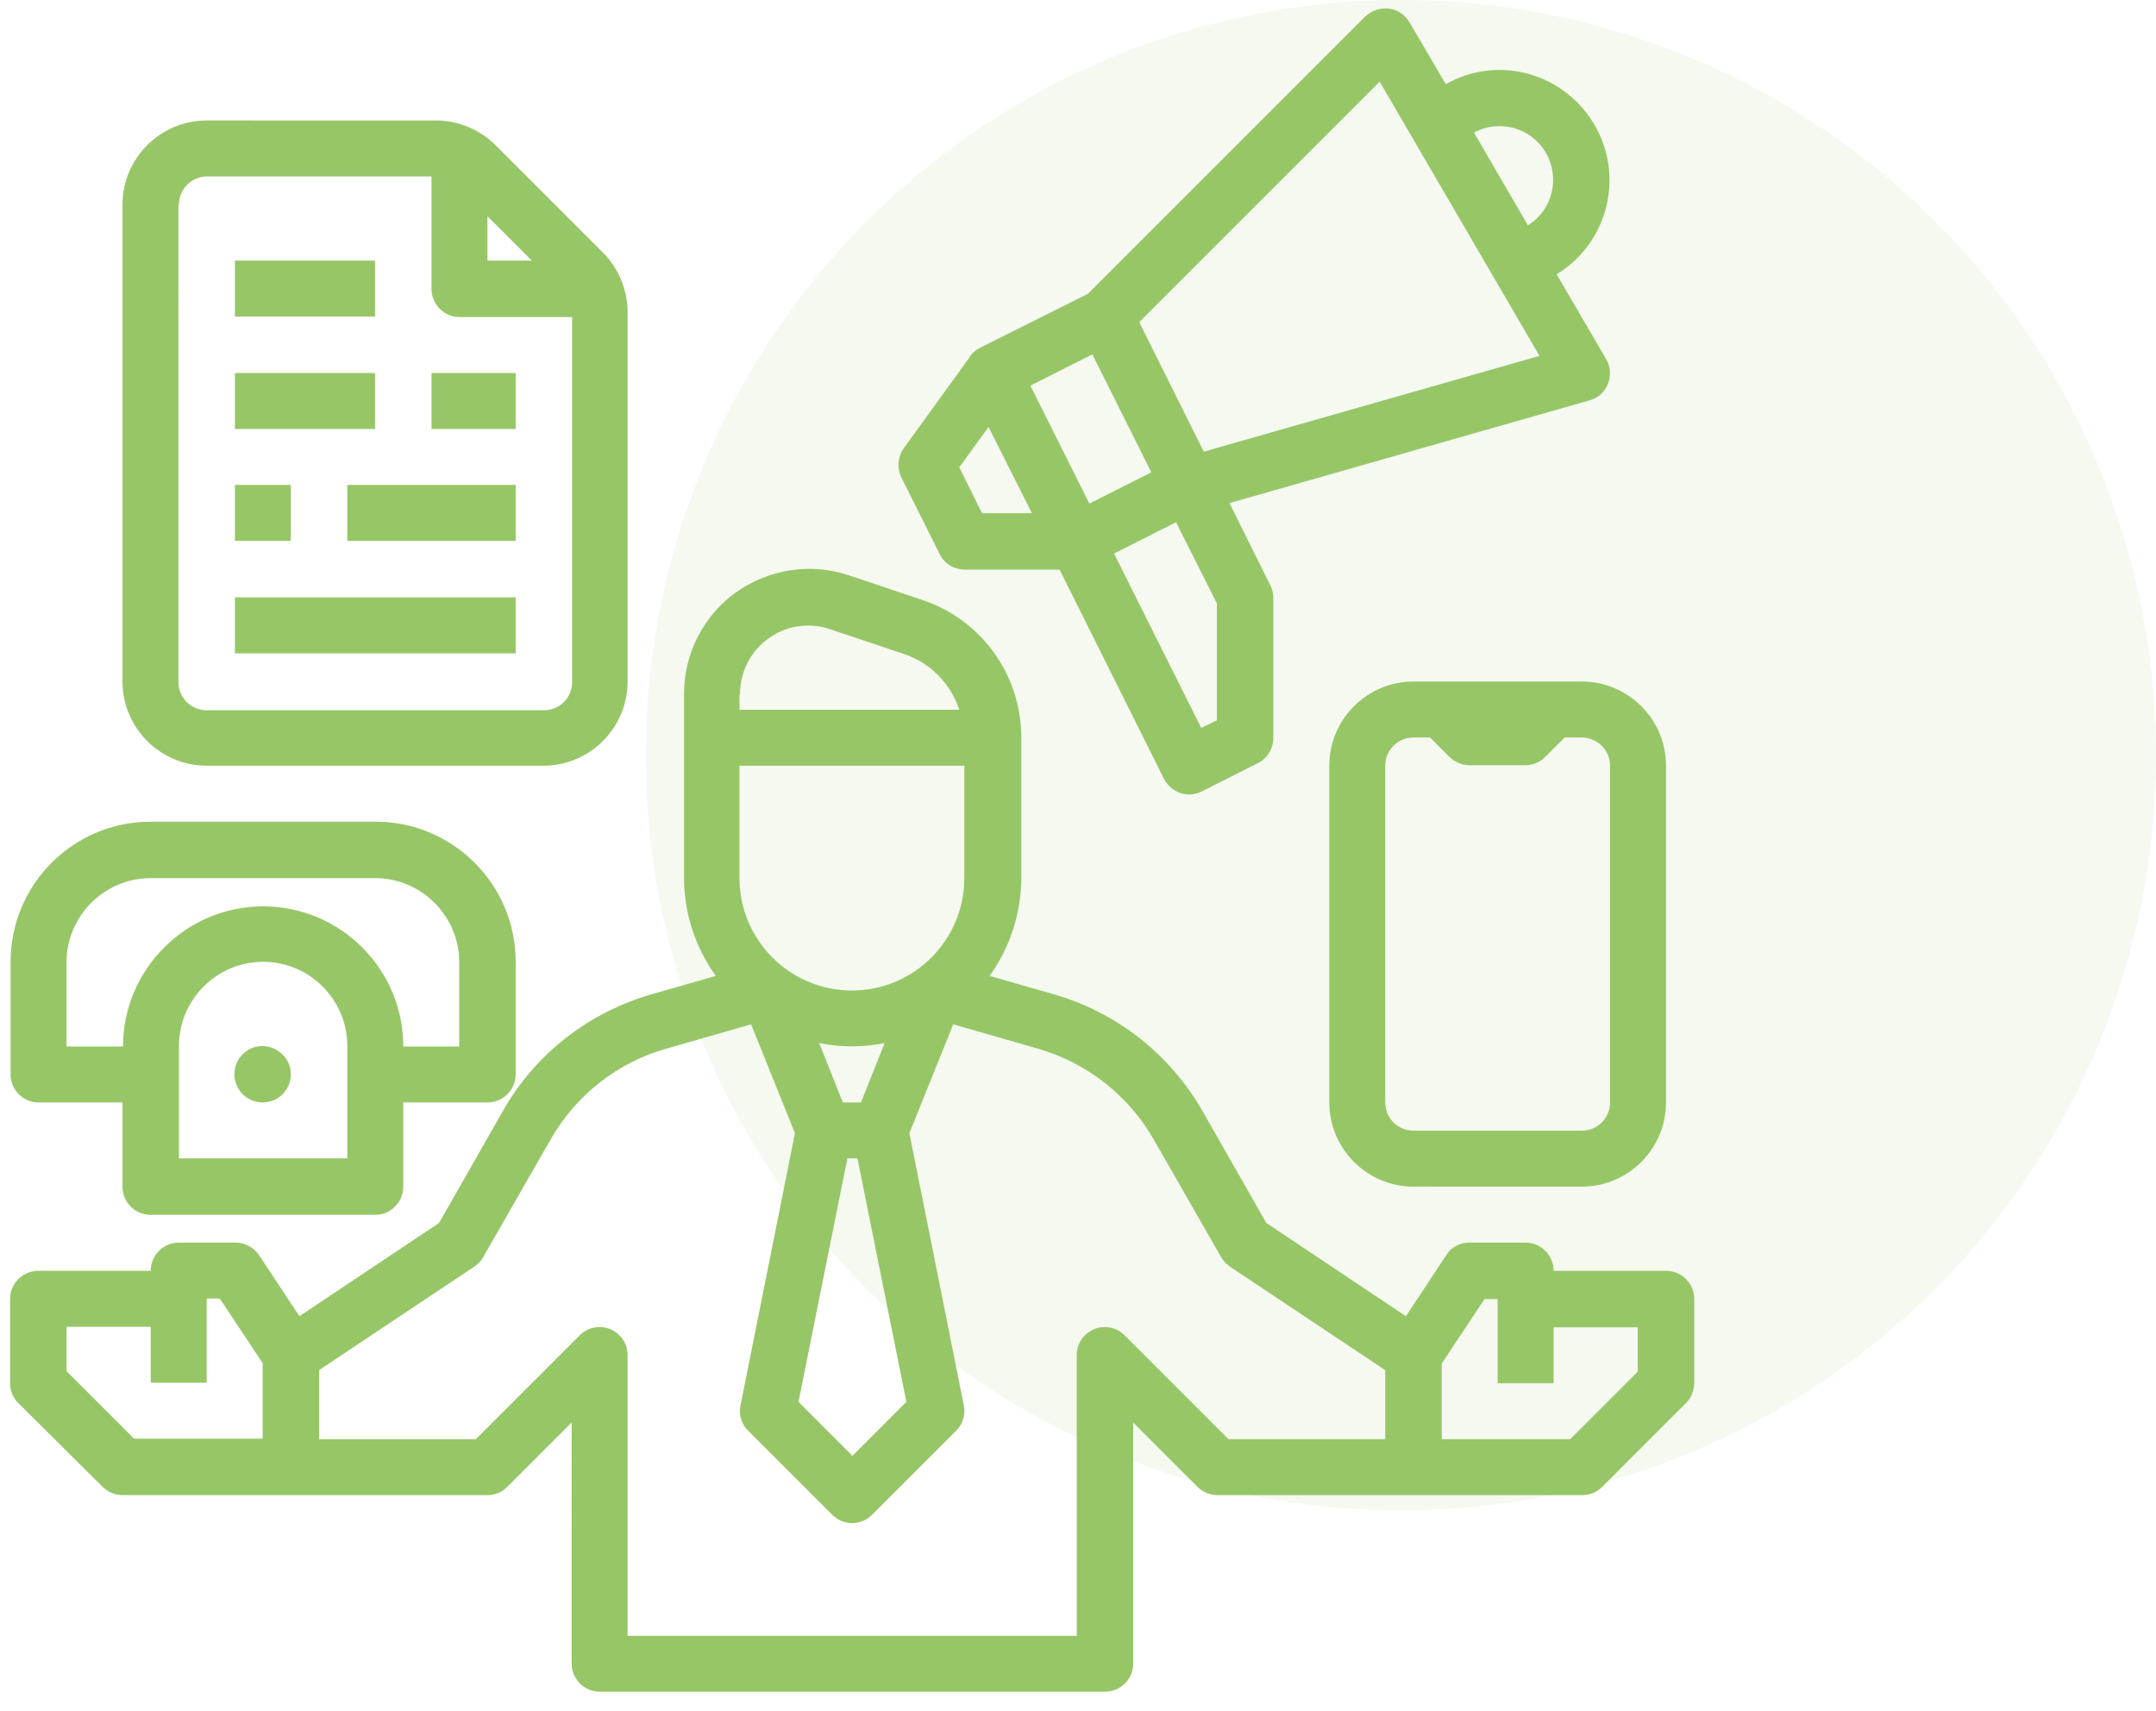
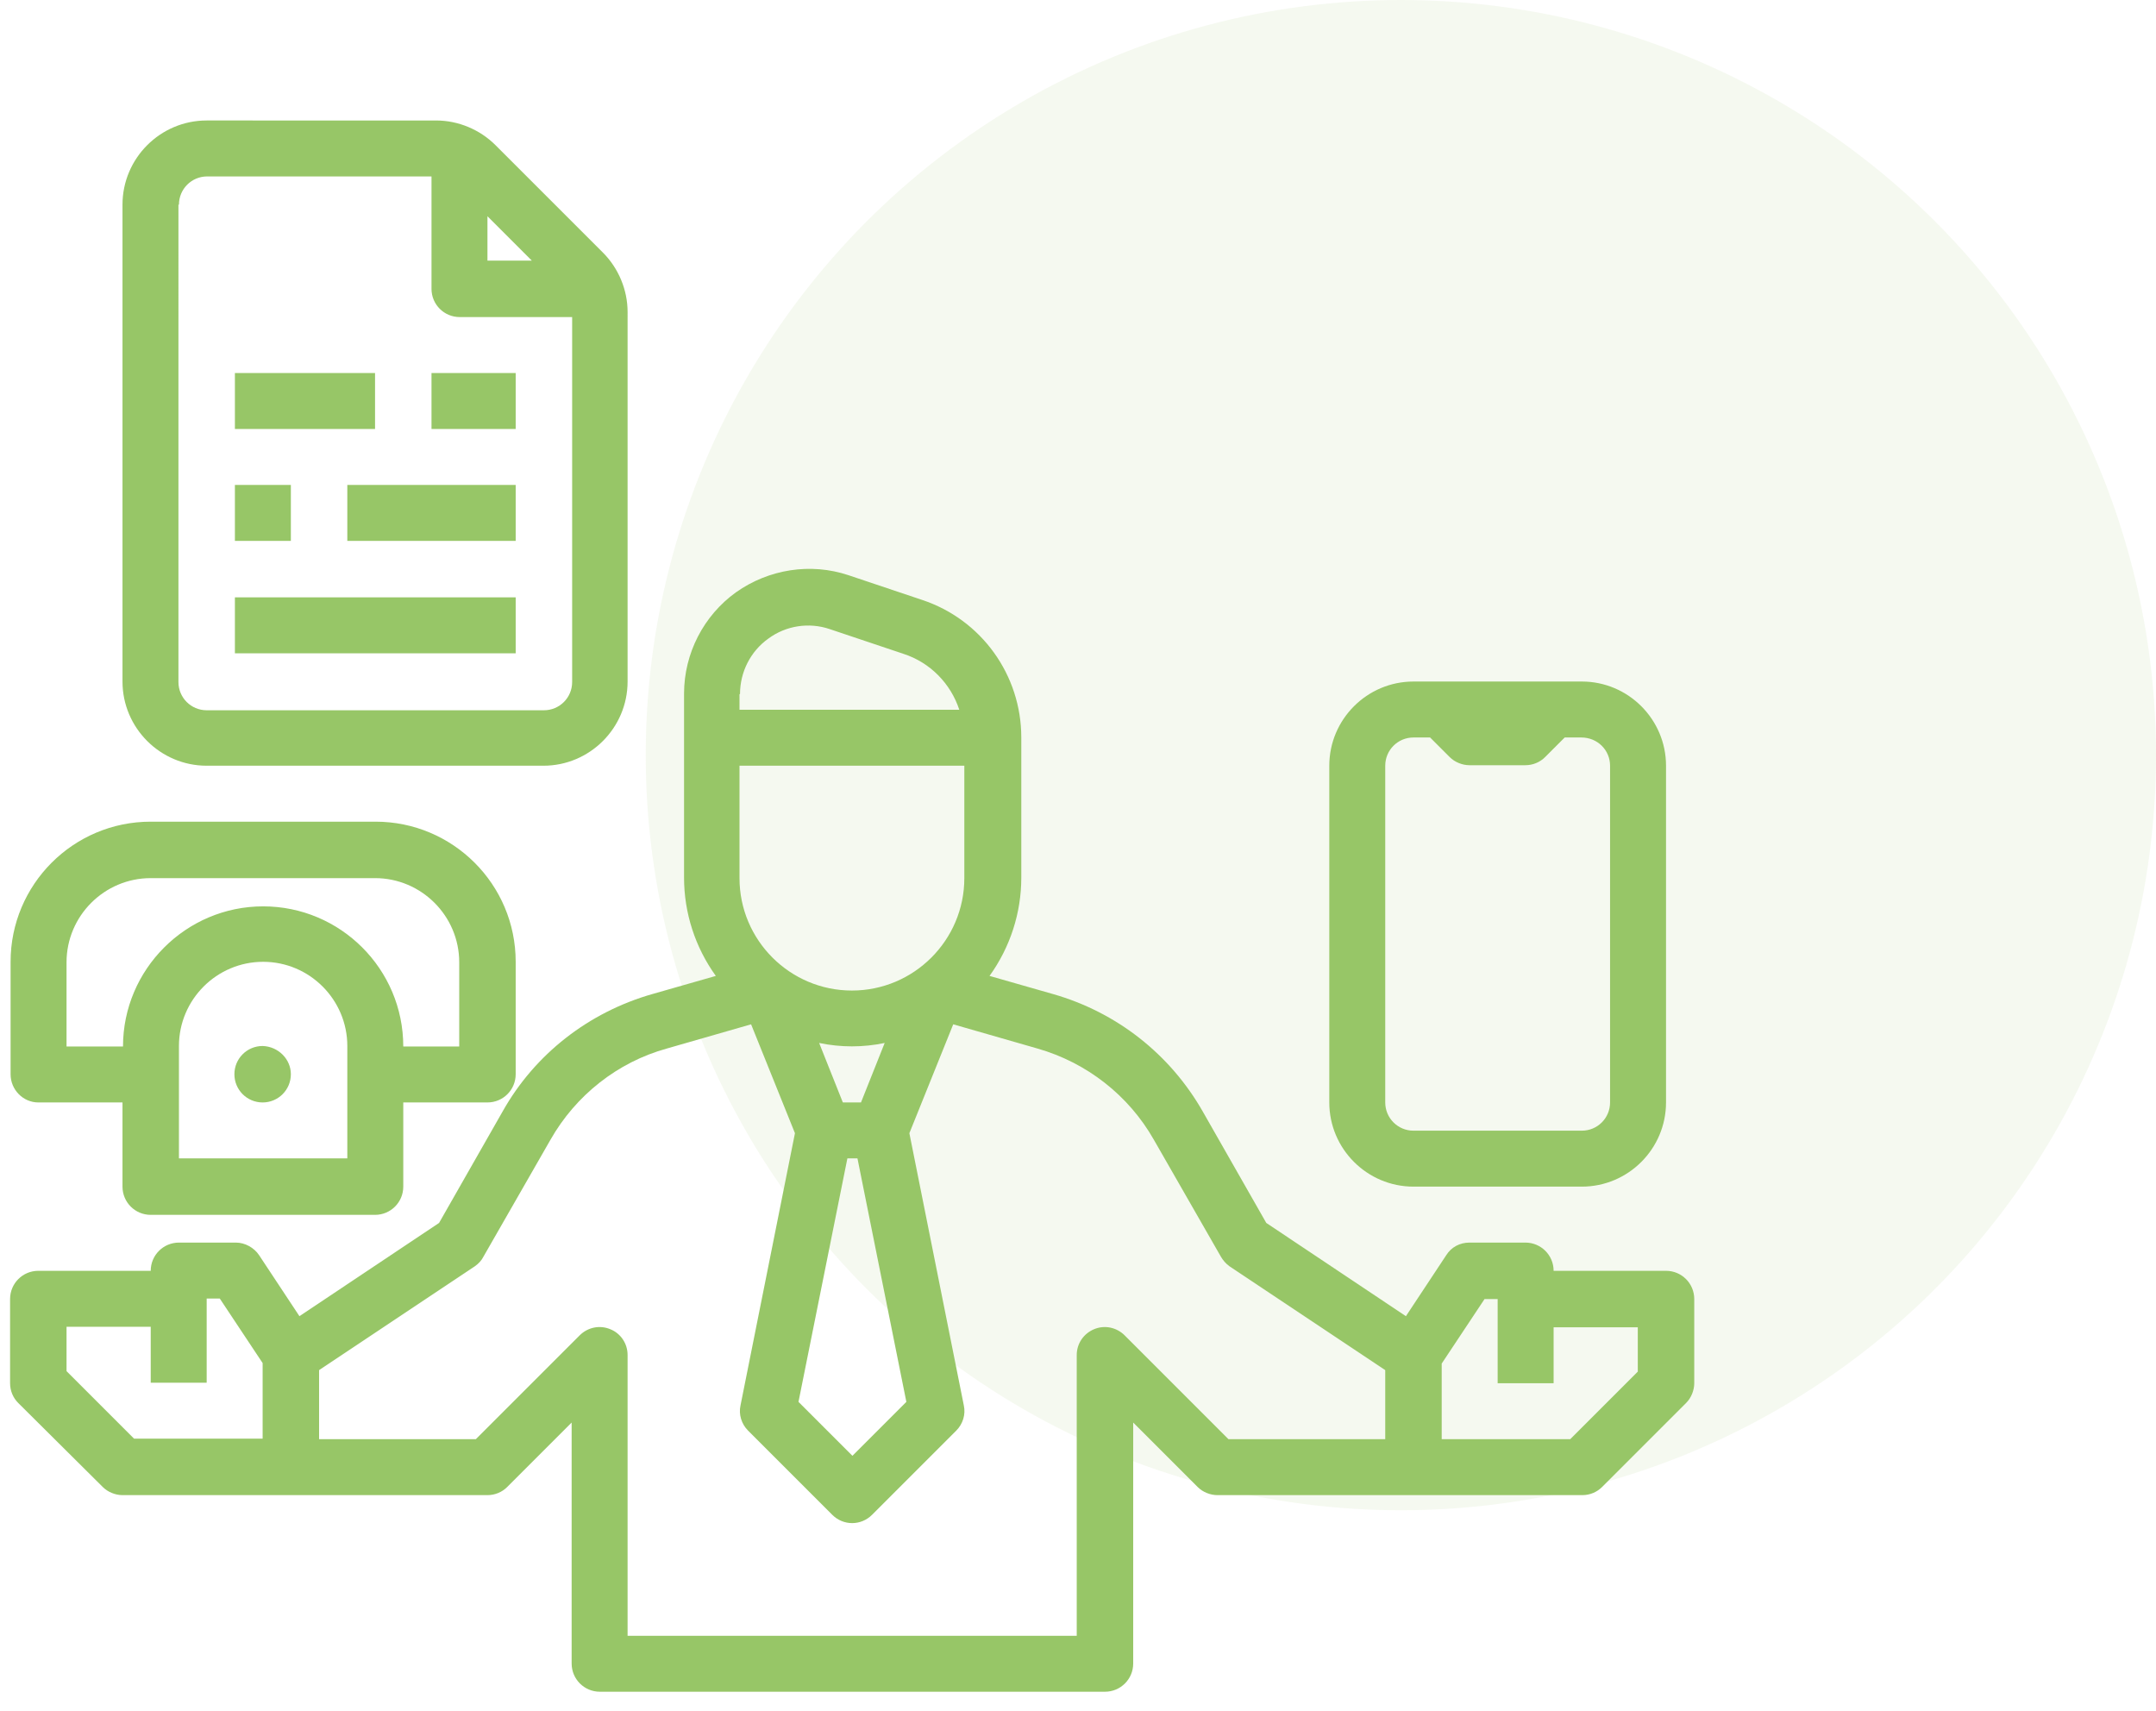
<svg xmlns="http://www.w3.org/2000/svg" version="1.1" x="0px" y="0px" viewBox="0 0 427.7 339.4" style="enable-background:new 0 0 427.7 339.4;" xml:space="preserve">
  <style type="text/css">
	.st0{opacity:0.1;fill:#97C667;enable-background:new    ;}
	.st1{fill:#97C667;}
</style>
  <g id="Calque_1">
    <circle class="st0" cx="277.9" cy="149.8" r="149.8" />
  </g>
  <g id="Calque_4">
    <g>
      <path class="st1" d="M20.4,295c1,1,2.5,1.6,3.9,1.6h72.4c1.5,0,2.9-0.6,3.9-1.6l12.8-12.8V330c0,3.1,2.5,5.6,5.6,5.6h100.2    c3.1,0,5.6-2.5,5.6-5.6v-47.8l12.8,12.8c1,1,2.5,1.6,3.9,1.6h72.4c1.5,0,2.9-0.6,3.9-1.6l16.7-16.7c1-1,1.6-2.5,1.6-3.9v-16.7    c0-3.1-2.5-5.6-5.6-5.6h-22.3c0-3.1-2.5-5.6-5.6-5.6h-11.1c-1.9,0-3.6,0.9-4.6,2.5l-8,12.1l-27.7-18.5l-12.6-22.1    c-6.5-11.4-17.1-19.7-29.7-23.3l-12.6-3.6c4.1-5.7,6.3-12.5,6.3-19.5v-27.8c0-12.4-7.9-23.4-19.7-27.3l-14.6-4.9    c-7.5-2.5-15.8-1.2-22.3,3.4c-6.4,4.6-10.3,12.1-10.3,20.1v36.5c0,7,2.2,13.8,6.3,19.5l-12.6,3.6c-12.6,3.6-23.3,11.9-29.7,23.3    l-12.6,22.1l-27.7,18.5l-8-12.1c-1-1.5-2.8-2.5-4.6-2.5H35.5c-3.1,0-5.6,2.5-5.6,5.6H7.6c-3.1,0-5.6,2.5-5.6,5.6v16.7    c0,1.5,0.6,2.9,1.6,3.9L20.4,295z M286,270.5l8.5-12.8h2.6v16.7h11.1v-11.1h16.7v8.8l-13.4,13.4H286V270.5z M146.8,137.7    c0-4.4,2.1-8.5,5.6-11c3.5-2.6,8.1-3.3,12.2-1.9l14.6,4.9c5.3,1.7,9.4,5.9,11.1,11.1h-43.6V137.7z M146.8,151.9h44.5v22.3    c0,12.3-10,22.3-22.3,22.3c-12.3,0-22.3-10-22.3-22.3V151.9z M168.1,229.8h2l9.7,48.3l-10.7,10.7l-10.7-10.7L168.1,229.8z     M162.5,206.9c4.3,0.9,8.7,0.9,13,0l-4.7,11.8h-3.6L162.5,206.9z M63.3,271.8l30.9-20.6c0.7-0.5,1.3-1.1,1.7-1.9l13.3-23.2    c5-8.8,13.3-15.4,23.1-18.1l16.7-4.8l8.7,21.6l-10.8,54c-0.4,1.8,0.2,3.7,1.5,5l16.7,16.7c2.2,2.2,5.7,2.2,7.9,0l16.7-16.7    c1.3-1.3,1.9-3.2,1.5-5l-10.8-54l8.7-21.6l16.7,4.8c9.8,2.8,18.1,9.3,23.1,18.1l13.3,23.2c0.4,0.7,1,1.4,1.7,1.9l30.9,20.6v13.7    h-31.1l-20.6-20.6c-1.6-1.6-4-2.1-6.1-1.2c-2.1,0.9-3.4,2.9-3.4,5.1v55.7h-89.1v-55.7c0-2.3-1.4-4.3-3.4-5.1    c-2.1-0.9-4.5-0.4-6.1,1.2l-20.6,20.6H63.3V271.8z M13.2,263.2h16.7v11.1H41v-16.7h2.6l8.5,12.8v15H26.6l-13.4-13.4V263.2z     M13.2,263.2" />
      <path class="st1" d="M7.6,218.7h16.7v16.7c0,3.1,2.5,5.6,5.6,5.6h44.5c3.1,0,5.6-2.5,5.6-5.6v-16.7h16.7c3.1,0,5.6-2.5,5.6-5.6    v-22.3c0-15.4-12.5-27.8-27.8-27.8H29.9c-15.4,0-27.8,12.5-27.8,27.8v22.3C2.1,216.2,4.6,218.7,7.6,218.7L7.6,218.7z M68.9,229.8    H35.5v-22.3c0-9.2,7.5-16.7,16.7-16.7s16.7,7.5,16.7,16.7V229.8z M13.2,190.9c0-9.2,7.5-16.7,16.7-16.7h44.5    c9.2,0,16.7,7.5,16.7,16.7v16.7H80c0-15.4-12.5-27.8-27.8-27.8s-27.8,12.5-27.8,27.8H13.2V190.9z M13.2,190.9" />
      <path class="st1" d="M57.7,213.1c0,3.1-2.5,5.6-5.6,5.6c-3.1,0-5.6-2.5-5.6-5.6c0-3.1,2.5-5.6,5.6-5.6    C55.2,207.6,57.7,210.1,57.7,213.1L57.7,213.1z M57.7,213.1" />
      <path class="st1" d="M280.4,135.2c-9.2,0-16.7,7.5-16.7,16.7v66.8c0,9.2,7.5,16.7,16.7,16.7h33.4c9.2,0,16.7-7.5,16.7-16.7v-66.8    c0-9.2-7.5-16.7-16.7-16.7H280.4z M319.4,151.9v66.8c0,3.1-2.5,5.6-5.6,5.6h-33.4c-3.1,0-5.6-2.5-5.6-5.6v-66.8    c0-3.1,2.5-5.6,5.6-5.6h3.3l3.9,3.9c1,1,2.5,1.6,3.9,1.6h11.1c1.5,0,2.9-0.6,3.9-1.6l3.9-3.9h3.3    C316.9,146.3,319.4,148.8,319.4,151.9L319.4,151.9z M319.4,151.9" />
      <path class="st1" d="M41,151.9h66.8c9.2,0,16.7-7.5,16.7-16.7V61.9c0-4.4-1.8-8.7-4.9-11.8L98.3,28.8c-3.1-3.1-7.4-4.9-11.8-4.9    H41c-9.2,0-16.7,7.5-16.7,16.7v94.6C24.3,144.4,31.8,151.9,41,151.9L41,151.9z M96.7,42.9l8.8,8.8h-8.8V42.9z M35.5,40.6    c0-3.1,2.5-5.6,5.6-5.6h44.5v22.3c0,3.1,2.5,5.6,5.6,5.6h22.3v72.4c0,3.1-2.5,5.6-5.6,5.6H41c-3.1,0-5.6-2.5-5.6-5.6V40.6z     M35.5,40.6" />
      <rect x="46.6" y="118.5" class="st1" width="55.7" height="11.1" />
      <rect x="68.9" y="96.2" class="st1" width="33.4" height="11.1" />
      <rect x="46.6" y="96.2" class="st1" width="11.1" height="11.1" />
      <rect x="85.6" y="74" class="st1" width="16.7" height="11.1" />
      <rect x="46.6" y="74" class="st1" width="27.8" height="11.1" />
      <g>
-         <rect x="46.6" y="51.7" class="st1" width="27.8" height="11.1" />
-         <path class="st1" d="M286.8,16.7l-7.2-12.3c-0.9-1.5-2.4-2.5-4.1-2.7c-1.7-0.2-3.4,0.4-4.7,1.6l-55,55L194.4,69     c-0.8,0.4-1.5,1-2,1.7h0l0,0.1l0,0l-13.1,18.1c-1.2,1.7-1.4,3.9-0.5,5.8l7.6,15.2c0.9,1.9,2.9,3.1,5,3.1h18.8l20.7,41.5     c0.7,1.3,1.8,2.3,3.2,2.8c1.4,0.5,2.9,0.4,4.3-0.3l11.1-5.6c1.9-0.9,3.1-2.9,3.1-5v-27.8c0-0.9-0.2-1.7-0.6-2.5l-8.1-16.3     l71.5-20.4c1.7-0.5,3-1.7,3.6-3.3c0.6-1.6,0.5-3.4-0.4-4.9l-9.8-16.8l0.8-0.5c9.7-6.5,12.6-19.5,6.5-29.5     C309.9,14.3,297,10.9,286.8,16.7L286.8,16.7z M194.8,101.8l-4.5-9.1l5.8-8l8.6,17.1H194.8z M204.4,76.5l12.3-6.2l11.7,23.4     l-12.3,6.2L204.4,76.5z M241.4,142.9l-3.1,1.5l-17.3-34.6l12.3-6.2l8.1,16.1V142.9z M238.8,89.6l-12.8-25.7l47.7-47.7l31.7,54.4     L238.8,89.6z M306.6,30.2c2.9,4.9,1.5,11.2-3.2,14.3l-0.3,0.2l-10.7-18.4C297.4,23.6,303.7,25.3,306.6,30.2L306.6,30.2z      M306.6,30.2" />
-       </g>
+         </g>
    </g>
  </g>
</svg>